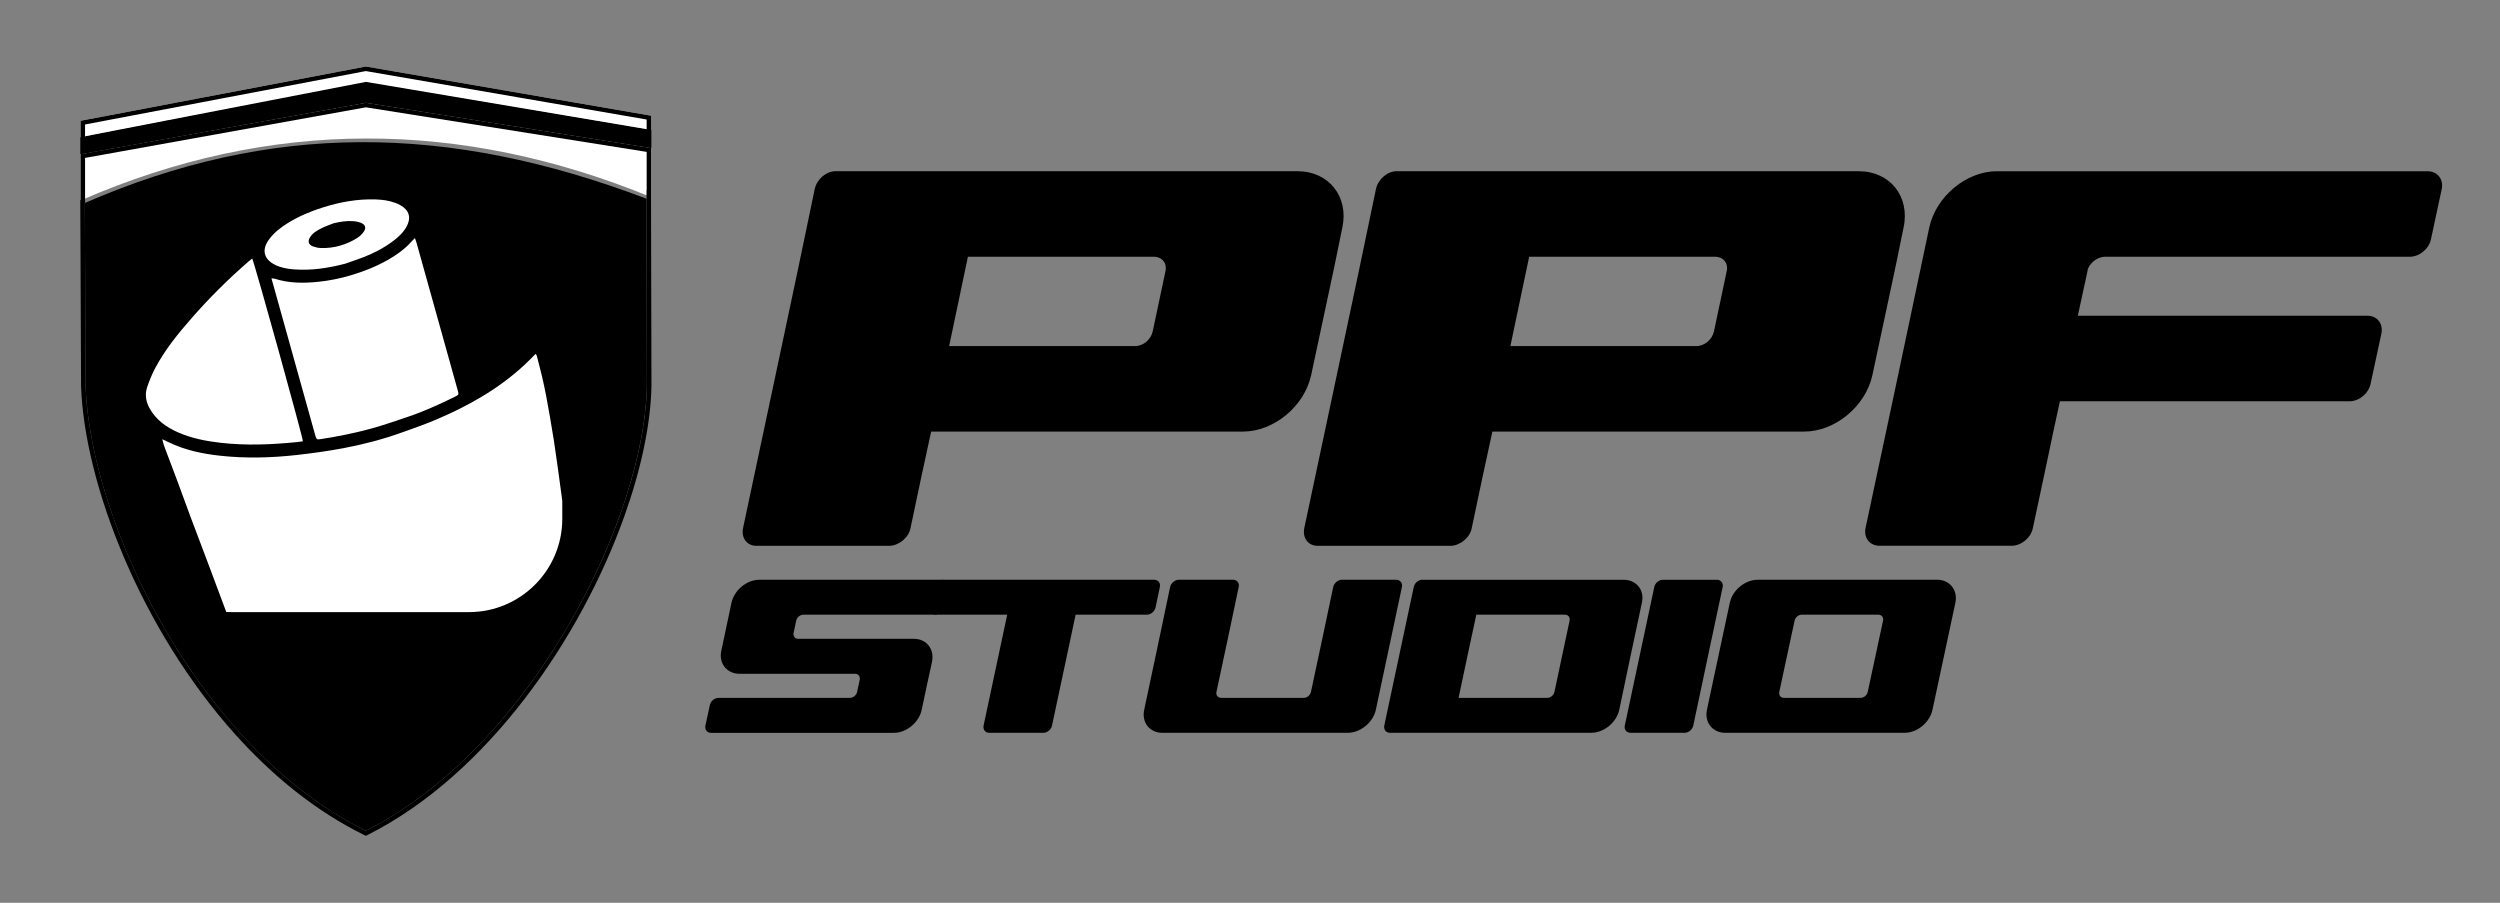
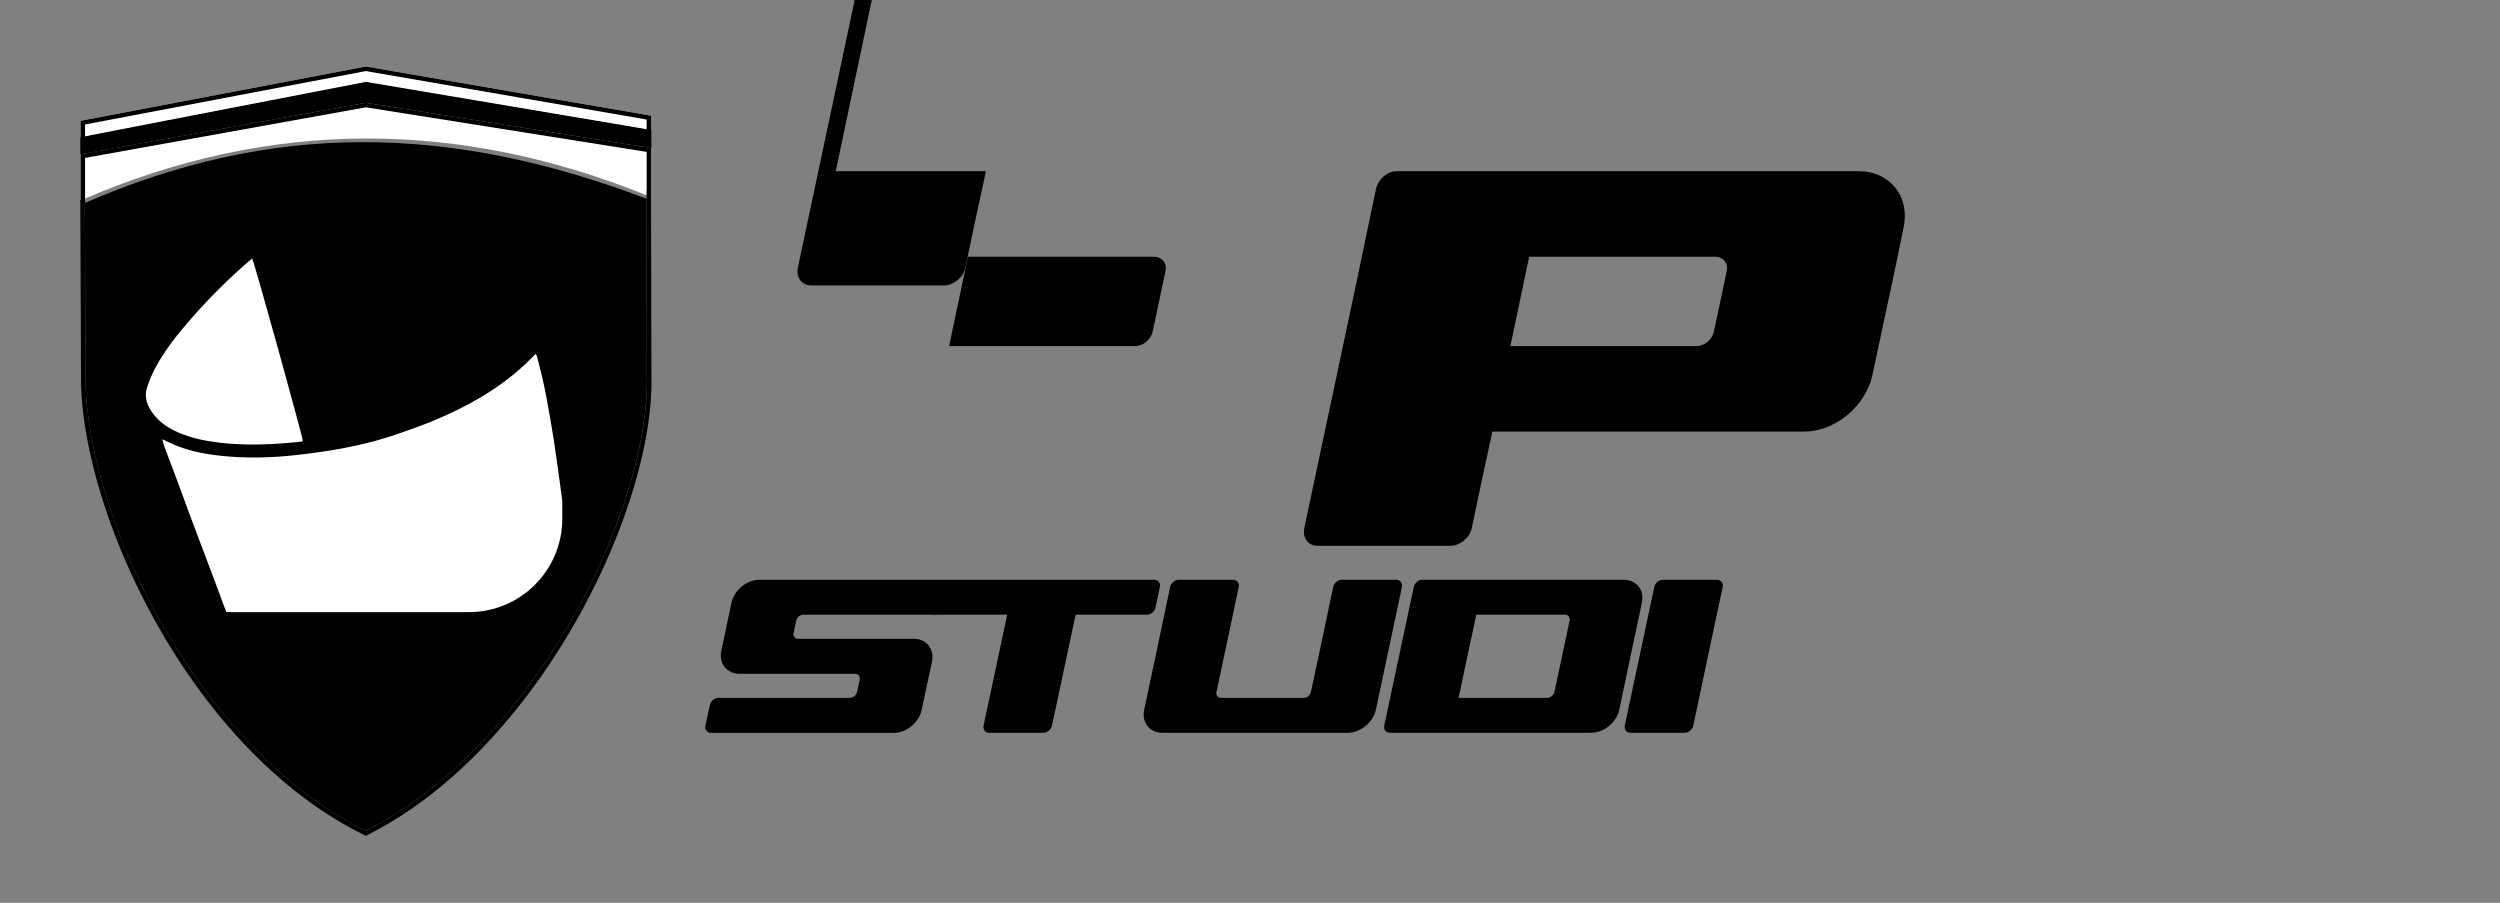
<svg xmlns="http://www.w3.org/2000/svg" id="Camada_1" version="1.1" viewBox="0 0 1080 390">
  <rect x="0" y="0" width="1080" height="390" fill="#808080" stroke="none" />
  <defs>
    <style>
      .st0, .st1 {
        fill-rule: evenodd;
      }

      .st0, .st2 {
        fill: #fff;
      }
    </style>
  </defs>
  <g>
    <g>
-       <path d="M361.04,73.97h199.53c13.46,0,22.22,10.99,19.31,24.39-2.11,10.62-4.38,21.26-6.65,31.86-2.27,10.6-4.54,21.24-6.81,31.84-2.92,13.43-16.06,24.39-29.52,24.39h-134.64c-3.08,13.92-6.01,27.82-8.92,41.72-.81,4.21-5.19,7.63-9.25,7.63h-57.26c-4.22,0-6.65-3.42-5.84-7.63,5.19-24.41,10.38-48.86,15.57-73.27,5.19-24.41,10.38-48.86,15.41-73.29.97-4.21,4.87-7.65,9.08-7.65ZM490.33,149.51c3.57,0,6.82-2.82,7.63-6.28,1.78-8.67,3.73-17.34,5.51-26.03.81-3.46-1.46-6.29-5.03-6.29h-80.3c-2.76,12.88-5.35,25.74-8.11,38.6h80.3Z" />
+       <path d="M361.04,73.97h199.53h-134.64c-3.08,13.92-6.01,27.82-8.92,41.72-.81,4.21-5.19,7.63-9.25,7.63h-57.26c-4.22,0-6.65-3.42-5.84-7.63,5.19-24.41,10.38-48.86,15.57-73.27,5.19-24.41,10.38-48.86,15.41-73.29.97-4.21,4.87-7.65,9.08-7.65ZM490.33,149.51c3.57,0,6.82-2.82,7.63-6.28,1.78-8.67,3.73-17.34,5.51-26.03.81-3.46-1.46-6.29-5.03-6.29h-80.3c-2.76,12.88-5.35,25.74-8.11,38.6h80.3Z" />
      <path d="M603.5,73.97h199.53c13.46,0,22.22,10.99,19.3,24.39-2.11,10.62-4.38,21.26-6.65,31.86-2.27,10.6-4.54,21.24-6.81,31.84-2.92,13.43-16.06,24.39-29.52,24.39h-134.64c-3.08,13.92-6.01,27.82-8.92,41.72-.81,4.21-5.19,7.63-9.25,7.63h-57.26c-4.22,0-6.65-3.42-5.84-7.63,5.19-24.41,10.38-48.86,15.57-73.27,5.19-24.41,10.38-48.86,15.41-73.29.97-4.21,4.87-7.65,9.08-7.65ZM732.79,149.51c3.57,0,6.82-2.82,7.63-6.28,1.78-8.67,3.73-17.34,5.51-26.03.81-3.46-1.46-6.29-5.03-6.29h-80.3c-2.76,12.88-5.35,25.74-8.11,38.6h80.3Z" />
-       <path d="M862.72,73.98h186.05c4.17,0,6.91,3.43,6.07,7.64-1.55,7.22-3.09,14.44-4.64,21.65-.83,4.21-5,7.64-9.17,7.64h-131.62c-2.86,0-5.95,2.04-7.26,4.87-.24.47-.36.94-.36,1.41-1.43,6.41-2.74,12.82-4.17,19.21h125.07c4.29,0,6.91,3.43,6.08,7.64-1.55,7.23-3.1,14.45-4.65,21.67-.83,4.21-4.89,7.64-9.17,7.64h-125.07c-2.03,9.14-3.93,18.28-5.84,27.4-1.91,9.13-3.93,18.26-5.84,27.38-.83,4.21-5,7.64-9.17,7.64h-57.05c-4.29,0-6.91-3.43-6.07-7.64,4.64-21.63,9.23-43.25,13.82-64.89,4.58-21.61,9.17-43.26,13.7-64.9,2.86-13.4,15.96-24.38,29.3-24.38Z" />
    </g>
    <g>
      <path d="M328.06,250.45h78.94c1.79,0,2.85,1.41,2.45,3.13-.6,2.96-1.26,5.9-1.86,8.85-.33,1.72-1.99,3.12-3.78,3.12h-56.73c-1.39,0-2.85,1.16-3.11,2.57-.4,1.77-.73,3.53-1.13,5.29-.27,1.33.53,2.46,1.79,2.56h50.17c5.5,0,8.95,4.48,7.82,9.97-.73,3.44-1.52,6.89-2.25,10.34-.73,3.44-1.46,6.89-2.19,10.34-1.13,5.48-6.56,9.97-12.06,9.97h-78.94c-1.72,0-2.78-1.4-2.45-3.12.66-2.95,1.26-5.9,1.92-8.86.33-1.72,1.99-3.12,3.78-3.12h56.73c1.39,0,2.78-1.15,3.11-2.57.4-1.76.73-3.52,1.13-5.28.27-1.32-.53-2.45-1.79-2.56h-50.11c-5.5,0-9.08-4.48-7.89-9.96.73-3.45,1.46-6.89,2.19-10.34.73-3.45,1.46-6.89,2.19-10.35,1.19-5.48,6.56-9.97,12.06-9.97Z" />
      <path d="M404.35,265.55c-1.66,0-2.78-1.4-2.45-3.12.66-2.94,1.26-5.89,1.86-8.85.4-1.72,2.12-3.13,3.78-3.13h91.07c1.66,0,2.85,1.41,2.45,3.13-.6,2.96-1.26,5.9-1.86,8.85-.33,1.72-2.12,3.12-3.78,3.12h-30.75c-1.72,7.99-3.38,15.98-5.1,23.96-1.72,7.98-3.38,15.97-5.1,23.94-.33,1.72-2.05,3.12-3.78,3.12h-23.33c-1.72,0-2.79-1.4-2.45-3.12,1.72-7.98,3.38-15.97,5.1-23.94,1.72-7.98,3.38-15.97,5.1-23.96h-30.75Z" />
      <path d="M579.71,250.45h23.4c1.72,0,2.89,1.4,2.52,3.13-1.89,8.84-3.74,17.68-5.63,26.52-1.89,8.83-3.75,17.66-5.63,26.5-1.17,5.48-6.69,9.97-12.13,9.97h-80.13c-5.5,0-8.99-4.48-7.82-9.97,1.88-8.83,3.74-17.66,5.63-26.5,1.89-8.83,3.68-17.68,5.57-26.52.37-1.73,2.12-3.13,3.78-3.13h23.4c1.72,0,2.85,1.41,2.45,3.13-1.59,7.55-3.15,15.12-4.77,22.66-1.63,7.56-3.22,15.11-4.84,22.66-.31,1.42.6,2.57,2.05,2.57h35.72c1.39,0,2.74-1.15,3.05-2.57,1.62-7.55,3.21-15.1,4.84-22.66,1.62-7.55,3.15-15.12,4.77-22.66.37-1.73,2.12-3.13,3.78-3.13Z" />
      <path d="M614.44,250.46h87.01c2.69,0,5.04,1.09,6.55,3.05,1.42,1.84,1.85,4.31,1.29,6.9-1.66,7.7-3.3,15.4-4.91,23.1-1.61,7.69-3.21,15.4-4.85,23.09-1.17,5.48-6.61,9.96-12.11,9.96h-86.95c-1.75,0-2.81-1.4-2.46-3.12,2.11-9.97,4.27-19.96,6.37-29.93,2.1-9.97,4.28-19.96,6.37-29.94.36-1.71,1.99-3.12,3.68-3.12ZM668.42,301.47c1.4,0,2.81-1.16,3.1-2.57,1.11-5.13,2.16-10.26,3.27-15.39,1.11-5.13,2.16-10.26,3.27-15.4.29-1.41-.58-2.57-2.05-2.57h-38.24c-1.29,5.99-2.6,11.98-3.86,17.97-1.26,5.98-2.51,11.97-3.8,17.96h38.3Z" />
      <path d="M718.41,250.46h23.31c1.7,0,2.82,1.4,2.48,3.12-2.14,9.98-4.26,19.96-6.37,29.94-2.12,9.97-4.21,19.95-6.33,29.93-.36,1.71-2.04,3.12-3.75,3.12h-23.36c-1.75,0-2.84-1.41-2.48-3.12,2.12-9.97,4.23-19.96,6.37-29.93,2.14-9.97,4.26-19.95,6.37-29.94.36-1.71,2-3.12,3.75-3.12Z" />
-       <path d="M759.36,250.45h77.52c5.4,0,9,4.48,7.84,9.97-1.63,7.69-3.31,15.39-4.94,23.09-1.63,7.7-3.31,15.4-4.94,23.09-1.16,5.48-6.62,9.97-12.02,9.97h-77.52c-5.46,0-9.06-4.48-7.9-9.97,1.63-7.69,3.31-15.39,4.93-23.09,1.62-7.7,3.31-15.4,4.94-23.09,1.16-5.48,6.56-9.97,12.08-9.97ZM811.45,265.55h-33.1c-1.45,0-2.78,1.15-3.08,2.56-1.09,5.13-2.21,10.26-3.31,15.4s-2.21,10.26-3.31,15.39c-.29,1.42.58,2.57,2.03,2.57h33.1c1.45,0,2.78-1.15,3.08-2.57,1.09-5.13,2.21-10.26,3.31-15.39,1.1-5.13,2.22-10.26,3.31-15.4.3-1.41-.58-2.56-2.03-2.56Z" />
    </g>
  </g>
  <g>
    <path class="st1" d="M36.65,87.68c80.3-34.87,156.35-34.55,242.62-1.84l.19,80.83c-1.02,57.02-49.65,156.04-121.43,192.22-73.25-36.18-119-134.07-121.06-192.06l-.33-79.16Z" />
    <path class="st0" d="M34.8,66.59v20.02c82.06-35.83,164.46-35.1,246.52-1.44v-21.22l-123.27-19.56-123.25,22.21Z" />
    <path class="st1" d="M34.8,59.38v7.19l123.25-22.26,123.27,19.56v-7.78l-123.03-21s-123.48,23.63-123.48,24.29Z" />
    <polygon class="st0" points="34.8 59.24 34.8 52.17 158.05 28.73 281.32 49.99 281.32 56.12 158.05 35.37 34.8 59.24" />
    <g>
      <path class="st2" d="M239.11,189.3c-.94-6.14-2.07-12.24-3.19-18.35-.51-2.8-1.13-5.58-1.78-8.35-.71-3.02-1.51-6.02-2.29-9.03-.05-.21-.26-.38-.48-.68-1.7,1.69-3.26,3.32-4.91,4.85-11.32,10.47-24.56,17.85-38.66,23.78-4.59,1.93-9.3,3.55-13.99,5.24-8.3,2.99-16.82,5.24-25.48,6.86-6.73,1.26-13.53,2.2-20.34,2.96-10.96,1.22-21.95,1.49-32.93.29-7.7-.84-15.22-2.43-22.25-5.84-.8-.39-1.6-.76-2.71-1.29.38,1.35.57,2.3.91,3.2,1.83,4.91,3.72,9.79,5.55,14.7,1.9,5.09,3.72,10.21,5.62,15.3,2.88,7.69,5.81,15.36,8.7,23.05,2.3,6.12,4.58,12.25,6.86,18.38.73.04,1.47.06,2.22.06h102.65c22.22,0,40.29-18.07,40.29-40.29v-7.74c-.13-.97-.25-1.94-.38-2.91-1.09-8.07-2.17-16.15-3.4-24.21Z" />
-       <path class="st2" d="M179.93,104.84c-.16-.59-.39-1.16-.68-1.98-.47.47-.76.7-1,.98-2.21,2.58-4.8,4.7-7.63,6.56-5.95,3.91-12.47,6.56-19.25,8.58-4.59,1.37-9.29,2.3-14.07,2.78-6.29.63-12.54.62-18.64-1.36-.33-.11-.7-.07-1.39-.13.29,1.04.51,1.84.74,2.63,5.99,21.45,11.97,42.9,17.96,64.36.1.37.2.75.32,1.12.46,1.42.65,1.57,2.08,1.35,7.55-1.16,15.04-2.66,22.4-4.7,5.17-1.43,10.24-3.23,15.33-4.93,7-2.35,13.71-5.41,20.33-8.67,1.84-.9,1.83-.94,1.26-2.98-5.92-21.2-11.83-42.41-17.76-63.61Z" />
      <path class="st2" d="M107.35,112.97c-8.72,7.56-16.88,15.69-24.48,24.36-5.9,6.73-11.54,13.66-15.77,21.59-1.39,2.61-2.52,5.39-3.49,8.19-1.08,3.14-.66,6.22.96,9.18,2.75,5.02,7.09,8.15,12.16,10.41,5.92,2.64,12.2,3.86,18.59,4.59,10.98,1.25,21.96.79,32.92-.3.88-.09,1.76-.24,2.61-.35.03-1.63-20.68-76.31-21.9-78.96-.63.5-1.13.87-1.61,1.28Z" />
-       <path class="st2" d="M118.92,114.46c2.48,1.2,5.16,1.68,7.88,1.9,7.58.61,14.96-.54,22.28-2.43,2.5-.88,5.01-1.72,7.49-2.65,4.69-1.76,9.1-4.06,13.12-7.05,2.34-1.74,4.51-3.72,5.94-6.32,2.1-3.81,1.18-7.06-2.58-9.22-.73-.42-1.51-.75-2.29-1.05-2.76-1.04-5.64-1.39-8.57-1.49-7.71-.25-15.17,1.11-22.51,3.4-5.4,1.69-10.57,3.85-15.38,6.83-3.1,1.92-5.95,4.15-8.12,7.12-3.26,4.44-2.23,8.55,2.74,10.95ZM133.95,102.47c1.22-1.96,3.19-3,5.15-3.97,1.61-.8,3.34-1.37,5.01-2.04,2.86-.69,5.73-1.16,8.66-.91,1.14.09,2.32.36,3.36.81,1.69.73,2.12,2.14,1.07,3.65-.72,1.04-1.67,2.02-2.73,2.7-4.8,3.04-10.08,4.6-15.79,4.44-1.14-.03-2.32-.29-3.4-.67-2-.71-2.45-2.2-1.34-3.99Z" />
    </g>
    <g>
      <path d="M158.07,46.36l121.29,19.25v16.64l-.07-.03v2.92s0,.71,0,.71l.19,80.82h0s0,.18,0,.18v.02c-.16,7.92-1.23,16.71-3.2,26.14-1.97,9.4-4.79,19.28-8.39,29.36-9.72,27.22-24.85,54.95-42.6,78.08-9.69,12.63-20.12,23.9-31,33.51-11.66,10.3-23.86,18.68-36.24,24.93h0s-.13-.06-.13-.06c-9.95-4.92-19.73-11.17-29.09-18.56-8.83-6.98-17.44-15.1-25.58-24.15-19.18-21.3-35.73-47.58-47.85-76.01-11.12-26.06-17.66-52.07-18.42-73.24v-.03l-.33-79.16h0s.1-.05.1-.05v-19.41l121.32-21.86M158.05,44.38l-123.25,22.21v19.76l-.11.05v1.29s.33,79.16.33,79.16v.06c1.49,42.09,25.78,105,66.77,150.53,8,8.88,16.62,17.1,25.82,24.37,9.21,7.28,19.04,13.63,29.43,18.78h0c.14.07.19.1.19.1,0,0-.15-.08-.15-.08,0,0,.02.01.09.04l.88.43.87-.44c52.09-26.25,92.08-85.21,110.8-137.61,3.64-10.19,6.48-20.16,8.46-29.61,1.98-9.48,3.09-18.42,3.25-26.52h0s0-.2,0-.2v-.03l-.19-80.83v-.71s.04.02.07.03v-21.22l-123.27-19.56h0Z" />
      <path d="M158.06,30.71l121.29,20.92v9.94l-121-19.2-.33-.05-.33.06-120.95,21.84v-10.44l121.31-23.08M158.05,28.73l-123.25,23.45v14.39l123.25-22.26,123.27,19.56v-13.88l-123.27-21.26h0Z" />
    </g>
  </g>
</svg>